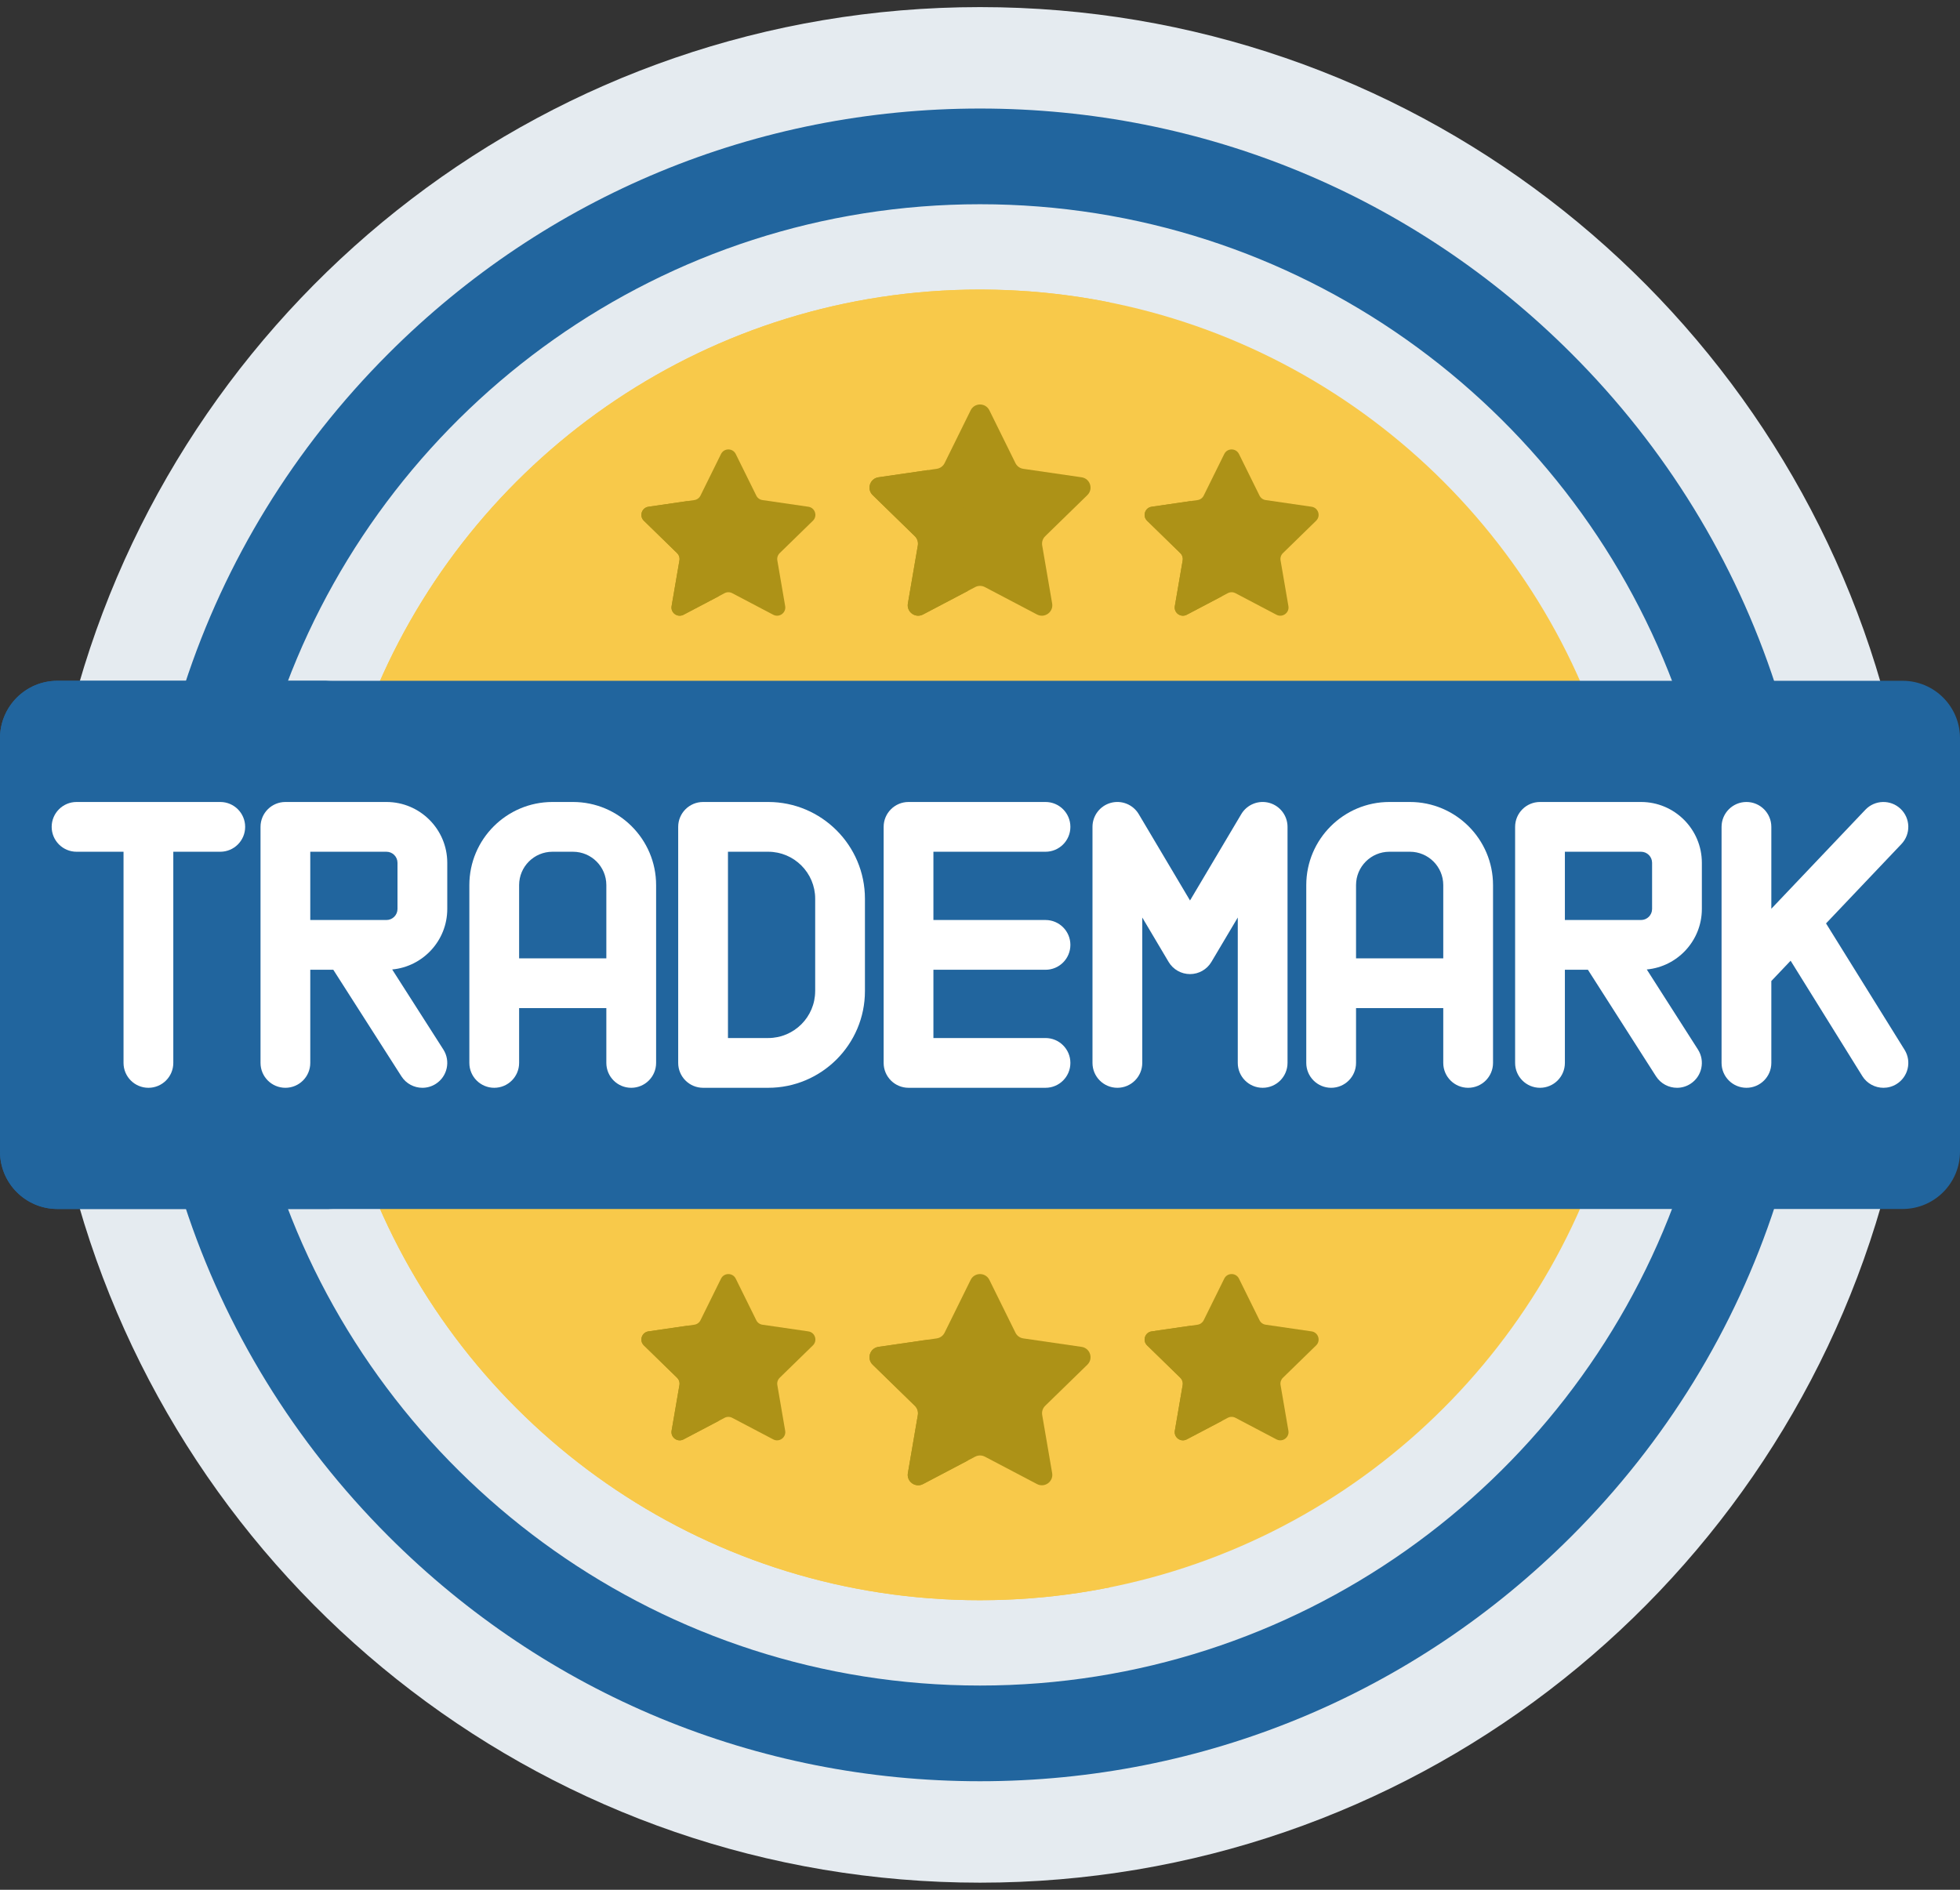
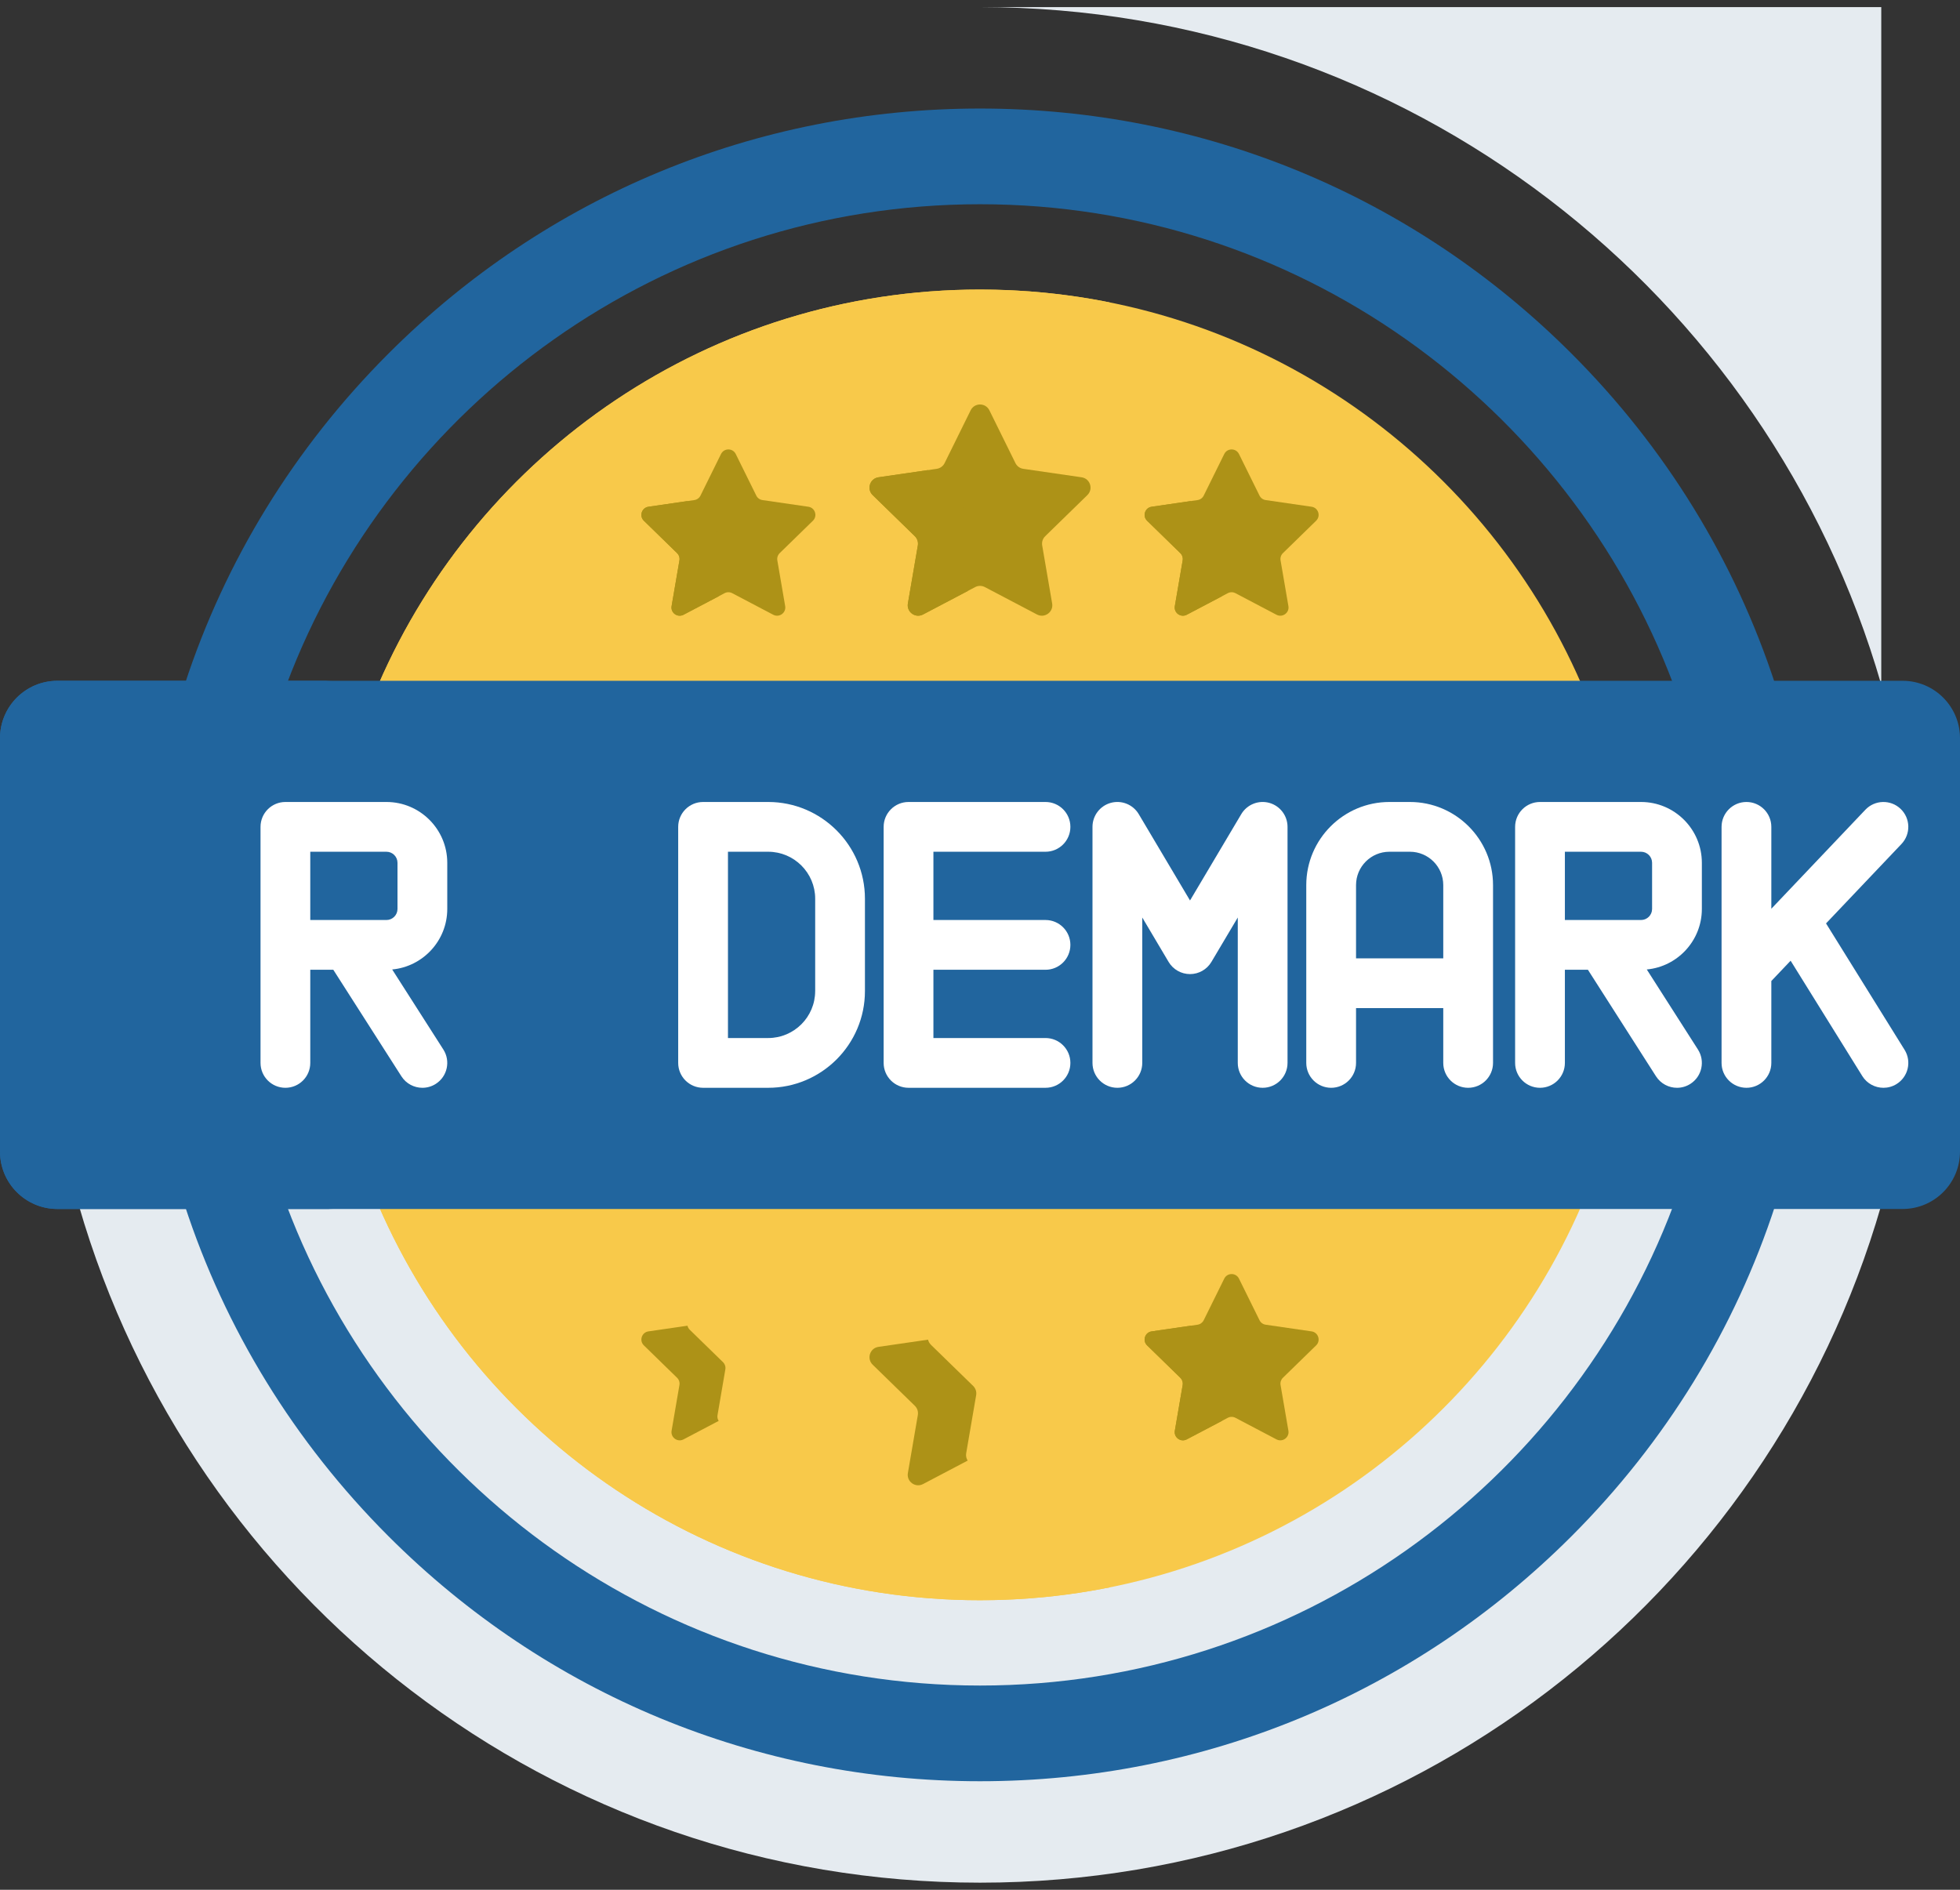
<svg xmlns="http://www.w3.org/2000/svg" width="112" height="108" viewBox="0 0 112 108" fill="none">
  <rect x="0" y="0" width="112" height="108" fill="#333333" stroke="none" />
-   <path d="M107.501 39.126C101.054 16.763 80.438 0.406 56.001 0.406C31.563 0.406 10.947 16.763 4.5 39.126H107.501Z" fill="#E5EBF0" />
+   <path d="M107.501 39.126C101.054 16.763 80.438 0.406 56.001 0.406H107.501Z" fill="#E5EBF0" />
  <path d="M4.5 68.874C10.947 91.237 31.563 107.594 56.001 107.594C80.438 107.594 101.054 91.237 107.501 68.874H4.5Z" fill="#E5EBF0" />
  <path d="M90.38 39.126C84.625 25.842 71.399 16.548 56.001 16.548C40.602 16.548 27.376 25.842 21.621 39.126H90.38Z" fill="#F8C94A" />
  <path d="M21.621 68.874C27.376 82.158 40.602 91.452 56.001 91.452C71.399 91.452 84.625 82.158 90.38 68.874H21.621Z" fill="#F8C94A" />
  <path d="M36.45 68.874H21.621C27.376 82.158 40.602 91.452 56.001 91.452C58.539 91.452 61.018 91.198 63.415 90.717C51.273 88.278 41.256 79.968 36.45 68.874Z" fill="#F8C94A" />
  <path d="M36.45 39.126C41.256 28.032 51.273 19.722 63.415 17.283C61.018 16.802 58.539 16.548 56.001 16.548C40.602 16.548 27.376 25.842 21.621 39.126H36.45Z" fill="#F8C94A" />
  <path d="M95.627 68.874C89.593 84.898 74.107 96.328 56 96.328C37.892 96.328 22.406 84.898 16.372 68.874H10.553C12.854 75.931 16.802 82.397 22.202 87.798C31.23 96.826 43.233 101.797 56 101.797C68.767 101.797 80.769 96.825 89.797 87.798C95.198 82.397 99.145 75.931 101.447 68.874H95.627Z" fill="#21659E" />
  <path d="M16.372 39.126C22.406 23.102 37.892 11.672 56 11.672C74.108 11.672 89.593 23.102 95.628 39.126H101.447C99.145 32.069 95.198 25.603 89.797 20.203C80.769 11.175 68.767 6.203 56 6.203C43.233 6.203 31.23 11.175 22.202 20.203C16.802 25.603 12.854 32.069 10.553 39.126H16.372Z" fill="#21659E" />
  <path d="M108.719 69.093H3.281C1.469 69.093 0 67.624 0 65.812V42.188C0 40.376 1.469 38.907 3.281 38.907H108.719C110.531 38.907 112 40.376 112 42.188V65.811C112 67.624 110.531 69.093 108.719 69.093Z" fill="#21659E" />
  <path d="M15.75 65.812V42.188C15.75 40.376 17.219 38.907 19.031 38.907H3.281C1.469 38.907 0 40.376 0 42.188V65.811C0 67.624 1.469 69.093 3.281 69.093H19.031C17.219 69.093 15.75 67.624 15.75 65.812Z" fill="#21659E" />
  <path d="M93.775 45.833H88C87.215 45.833 86.578 46.47 86.578 47.255V60.745C86.578 61.531 87.215 62.167 88 62.167C88.785 62.167 89.422 61.531 89.422 60.745V55.422H90.738L94.629 61.511C94.901 61.935 95.36 62.167 95.829 62.167C96.091 62.167 96.356 62.095 96.593 61.943C97.255 61.52 97.448 60.641 97.025 59.979L94.102 55.405C95.865 55.24 97.249 53.752 97.249 51.947V49.308C97.249 47.392 95.69 45.833 93.775 45.833ZM94.405 51.947C94.405 52.295 94.122 52.578 93.774 52.578H89.422V48.677H93.774C94.122 48.677 94.405 48.96 94.405 49.308V51.947Z" fill="white" />
  <path d="M80.567 45.833H79.393C76.775 45.833 74.644 47.963 74.644 50.582V60.745C74.644 61.531 75.281 62.167 76.066 62.167C76.852 62.167 77.488 61.531 77.488 60.745V57.613H82.472V60.745C82.472 61.531 83.109 62.167 83.894 62.167C84.679 62.167 85.316 61.531 85.316 60.745V50.582C85.316 47.963 83.185 45.833 80.567 45.833ZM77.488 54.769V50.582C77.488 49.531 78.343 48.677 79.393 48.677H80.567C81.617 48.677 82.472 49.531 82.472 50.582V54.769H77.488Z" fill="white" />
-   <path d="M12.587 45.833H4.375C3.59 45.833 2.953 46.47 2.953 47.255C2.953 48.04 3.59 48.677 4.375 48.677H7.059V60.745C7.059 61.531 7.696 62.167 8.481 62.167C9.266 62.167 9.903 61.531 9.903 60.745V48.677H12.587C13.372 48.677 14.009 48.04 14.009 47.255C14.009 46.47 13.372 45.833 12.587 45.833Z" fill="white" />
  <path d="M43.897 45.833H40.176C39.391 45.833 38.754 46.47 38.754 47.255V60.745C38.754 61.531 39.391 62.167 40.176 62.167H43.897C46.945 62.167 49.425 59.687 49.425 56.639V51.361C49.425 48.313 46.945 45.833 43.897 45.833ZM46.581 56.639C46.581 58.119 45.377 59.323 43.897 59.323H41.598V48.677H43.897C45.377 48.677 46.582 49.881 46.582 51.361V56.639H46.581Z" fill="white" />
  <path d="M22.083 45.833H16.309C15.523 45.833 14.887 46.47 14.887 47.255V60.745C14.887 61.531 15.523 62.167 16.309 62.167C17.094 62.167 17.73 61.531 17.73 60.745V55.422H19.046L22.938 61.511C23.209 61.935 23.668 62.167 24.137 62.167C24.399 62.167 24.665 62.095 24.902 61.943C25.564 61.52 25.757 60.641 25.334 59.979L22.411 55.405C24.174 55.239 25.558 53.752 25.558 51.947V49.308C25.558 47.392 23.999 45.833 22.083 45.833ZM22.714 51.947C22.714 52.295 22.431 52.578 22.083 52.578H17.73V48.677H22.083C22.431 48.677 22.714 48.96 22.714 49.308V51.947Z" fill="white" />
  <path d="M59.743 48.677C60.529 48.677 61.165 48.04 61.165 47.255C61.165 46.47 60.529 45.833 59.743 45.833H51.916C51.131 45.833 50.494 46.47 50.494 47.255V60.745C50.494 61.531 51.131 62.167 51.916 62.167H59.743C60.529 62.167 61.165 61.531 61.165 60.745C61.165 59.96 60.529 59.323 59.743 59.323H53.338V55.422H59.743C60.529 55.422 61.165 54.785 61.165 54C61.165 53.215 60.529 52.578 59.743 52.578H53.338V48.677H59.743Z" fill="white" />
-   <path d="M32.743 45.833H31.569C28.951 45.833 26.82 47.963 26.82 50.582V60.745C26.82 61.531 27.457 62.167 28.242 62.167C29.027 62.167 29.664 61.531 29.664 60.745V57.613H34.648V60.745C34.648 61.531 35.284 62.167 36.07 62.167C36.855 62.167 37.492 61.531 37.492 60.745V50.582C37.492 47.963 35.361 45.833 32.743 45.833ZM29.664 54.769V50.582C29.664 49.531 30.518 48.677 31.569 48.677H32.743C33.793 48.677 34.648 49.531 34.648 50.582V54.769H29.664Z" fill="white" />
  <path d="M72.528 45.883C71.911 45.714 71.256 45.978 70.929 46.529L68.001 51.462L65.072 46.529C64.745 45.978 64.091 45.714 63.473 45.883C62.856 46.053 62.428 46.614 62.428 47.255V60.745C62.428 61.53 63.064 62.167 63.85 62.167C64.635 62.167 65.272 61.53 65.272 60.745V52.435L66.778 54.974C67.034 55.405 67.499 55.669 68.001 55.669C68.502 55.669 68.967 55.405 69.223 54.974L70.73 52.435V60.745C70.73 61.53 71.366 62.167 72.152 62.167C72.937 62.167 73.573 61.53 73.573 60.745V47.255C73.573 46.614 73.145 46.053 72.528 45.883Z" fill="white" />
  <path d="M104.345 52.773L108.655 48.234C109.196 47.665 109.173 46.765 108.604 46.224C108.034 45.684 107.134 45.707 106.593 46.276L101.219 51.935V47.255C101.219 46.47 100.582 45.833 99.797 45.833C99.012 45.833 98.375 46.47 98.375 47.255V60.745C98.375 61.531 99.012 62.167 99.797 62.167C100.582 62.167 101.219 61.531 101.219 60.745V56.065L102.321 54.904L106.417 61.496C106.686 61.929 107.15 62.167 107.626 62.167C107.882 62.167 108.141 62.098 108.375 61.953C109.042 61.539 109.247 60.662 108.832 59.995L104.345 52.773Z" fill="white" />
  <path d="M70.799 25.947L71.972 28.322C72.04 28.461 72.172 28.557 72.325 28.579L74.947 28.96C75.332 29.016 75.486 29.49 75.207 29.761L73.31 31.611C73.199 31.718 73.149 31.874 73.175 32.026L73.623 34.638C73.689 35.021 73.286 35.314 72.941 35.133L70.596 33.9C70.46 33.828 70.296 33.828 70.159 33.9L67.814 35.133C67.47 35.314 67.067 35.021 67.133 34.638L67.581 32.026C67.607 31.874 67.556 31.718 67.446 31.611L65.549 29.761C65.27 29.49 65.424 29.016 65.809 28.96L68.431 28.579C68.584 28.557 68.716 28.461 68.784 28.322L69.957 25.947C70.129 25.598 70.627 25.598 70.799 25.947Z" fill="#AD9217" />
  <path d="M69.756 33.745L70.204 31.134C70.23 30.982 70.18 30.826 70.069 30.718L68.172 28.869C68.102 28.801 68.059 28.72 68.041 28.636L65.809 28.961C65.424 29.017 65.27 29.49 65.549 29.762L67.446 31.611C67.556 31.719 67.607 31.874 67.581 32.027L67.133 34.638C67.067 35.022 67.47 35.314 67.814 35.133L69.823 34.077C69.764 33.984 69.735 33.87 69.756 33.745Z" fill="#AD9217" />
  <path d="M56.536 23.449L58.026 26.467C58.112 26.643 58.28 26.765 58.475 26.793L61.805 27.277C62.294 27.348 62.49 27.949 62.136 28.294L59.726 30.644C59.585 30.781 59.521 30.978 59.554 31.172L60.123 34.489C60.207 34.976 59.695 35.348 59.258 35.118L56.279 33.552C56.105 33.46 55.897 33.46 55.723 33.552L52.745 35.118C52.307 35.348 51.795 34.976 51.879 34.489L52.448 31.172C52.481 30.978 52.417 30.781 52.276 30.644L49.866 28.294C49.512 27.949 49.708 27.348 50.197 27.277L53.527 26.793C53.722 26.765 53.89 26.643 53.977 26.467L55.466 23.449C55.685 23.005 56.317 23.005 56.536 23.449Z" fill="#AD9217" />
  <path d="M55.211 33.355L55.78 30.038C55.814 29.844 55.749 29.647 55.609 29.51L53.199 27.16C53.11 27.074 53.056 26.971 53.032 26.865L50.197 27.277C49.708 27.348 49.512 27.949 49.866 28.294L52.276 30.643C52.417 30.781 52.481 30.978 52.448 31.172L51.879 34.489C51.795 34.976 52.307 35.348 52.745 35.117L55.296 33.776C55.221 33.659 55.184 33.513 55.211 33.355Z" fill="#AD9217" />
  <path d="M42.043 25.947L43.216 28.322C43.284 28.461 43.416 28.557 43.569 28.579L46.191 28.96C46.576 29.016 46.73 29.49 46.451 29.761L44.554 31.611C44.444 31.718 44.393 31.874 44.419 32.026L44.867 34.638C44.933 35.021 44.53 35.314 44.186 35.133L41.841 33.9C41.704 33.828 41.54 33.828 41.404 33.9L39.059 35.133C38.714 35.314 38.311 35.021 38.377 34.638L38.825 32.026C38.851 31.874 38.801 31.718 38.69 31.611L36.793 29.761C36.514 29.49 36.668 29.016 37.053 28.96L39.675 28.579C39.828 28.557 39.96 28.461 40.028 28.322L41.201 25.947C41.373 25.598 41.871 25.598 42.043 25.947Z" fill="#AD9217" />
  <path d="M41.001 33.745L41.448 31.134C41.474 30.982 41.424 30.826 41.313 30.718L39.416 28.869C39.346 28.801 39.303 28.72 39.285 28.636L37.053 28.961C36.668 29.017 36.514 29.49 36.793 29.762L38.69 31.611C38.801 31.719 38.851 31.874 38.825 32.027L38.377 34.638C38.311 35.022 38.714 35.314 39.059 35.133L41.067 34.077C41.008 33.984 40.979 33.87 41.001 33.745Z" fill="#AD9217" />
  <path d="M70.799 73.074L71.972 75.45C72.04 75.589 72.172 75.685 72.325 75.707L74.947 76.088C75.332 76.144 75.486 76.617 75.207 76.889L73.31 78.738C73.199 78.846 73.149 79.002 73.175 79.154L73.623 81.765C73.689 82.149 73.286 82.441 72.941 82.26L70.596 81.027C70.46 80.955 70.296 80.955 70.159 81.027L67.814 82.26C67.47 82.441 67.067 82.149 67.133 81.765L67.581 79.154C67.607 79.002 67.556 78.846 67.446 78.738L65.549 76.889C65.27 76.617 65.424 76.144 65.809 76.088L68.431 75.707C68.584 75.684 68.716 75.588 68.784 75.45L69.957 73.074C70.129 72.725 70.627 72.725 70.799 73.074Z" fill="#AD9217" />
  <path d="M69.756 80.873L70.204 78.261C70.23 78.109 70.18 77.954 70.069 77.846L68.172 75.996C68.102 75.928 68.059 75.847 68.041 75.764L65.809 76.088C65.424 76.144 65.27 76.618 65.549 76.889L67.446 78.739C67.556 78.846 67.607 79.002 67.581 79.154L67.133 81.765C67.067 82.149 67.47 82.442 67.814 82.26L69.823 81.204C69.764 81.112 69.735 80.997 69.756 80.873Z" fill="#AD9217" />
-   <path d="M56.536 73.145L58.026 76.163C58.112 76.339 58.28 76.461 58.475 76.489L61.805 76.973C62.294 77.044 62.49 77.646 62.136 77.991L59.726 80.34C59.585 80.477 59.521 80.674 59.554 80.868L60.123 84.185C60.207 84.672 59.695 85.044 59.258 84.814L56.279 83.248C56.105 83.157 55.897 83.157 55.723 83.248L52.745 84.814C52.307 85.044 51.795 84.672 51.879 84.185L52.448 80.868C52.481 80.674 52.417 80.477 52.276 80.34L49.866 77.991C49.512 77.646 49.708 77.044 50.197 76.973L53.527 76.489C53.722 76.461 53.89 76.339 53.977 76.163L55.466 73.145C55.685 72.702 56.317 72.702 56.536 73.145Z" fill="#AD9217" />
  <path d="M55.211 83.051L55.78 79.734C55.814 79.54 55.749 79.343 55.609 79.206L53.199 76.857C53.11 76.77 53.056 76.668 53.032 76.561L50.197 76.973C49.708 77.044 49.512 77.645 49.866 77.991L52.276 80.34C52.417 80.477 52.481 80.674 52.448 80.868L51.879 84.185C51.795 84.672 52.307 85.044 52.745 84.814L55.296 83.472C55.221 83.355 55.184 83.21 55.211 83.051Z" fill="#AD9217" />
-   <path d="M42.043 73.075L43.216 75.451C43.284 75.589 43.416 75.685 43.569 75.707L46.191 76.088C46.576 76.144 46.73 76.618 46.451 76.889L44.554 78.739C44.444 78.847 44.393 79.002 44.419 79.154L44.867 81.766C44.933 82.149 44.53 82.442 44.186 82.261L41.841 81.028C41.704 80.956 41.54 80.956 41.404 81.028L39.059 82.261C38.714 82.442 38.311 82.149 38.377 81.766L38.825 79.154C38.851 79.002 38.801 78.847 38.69 78.739L36.793 76.889C36.514 76.618 36.668 76.144 37.053 76.088L39.675 75.707C39.828 75.685 39.96 75.589 40.028 75.451L41.201 73.075C41.373 72.726 41.871 72.726 42.043 73.075Z" fill="#AD9217" />
  <path d="M41.001 80.873L41.448 78.261C41.474 78.109 41.424 77.954 41.313 77.846L39.416 75.996C39.346 75.928 39.303 75.847 39.285 75.764L37.053 76.088C36.668 76.144 36.514 76.618 36.793 76.889L38.69 78.739C38.801 78.846 38.851 79.002 38.825 79.154L38.377 81.765C38.311 82.149 38.714 82.442 39.059 82.26L41.067 81.204C41.008 81.112 40.979 80.997 41.001 80.873Z" fill="#AD9217" />
</svg>